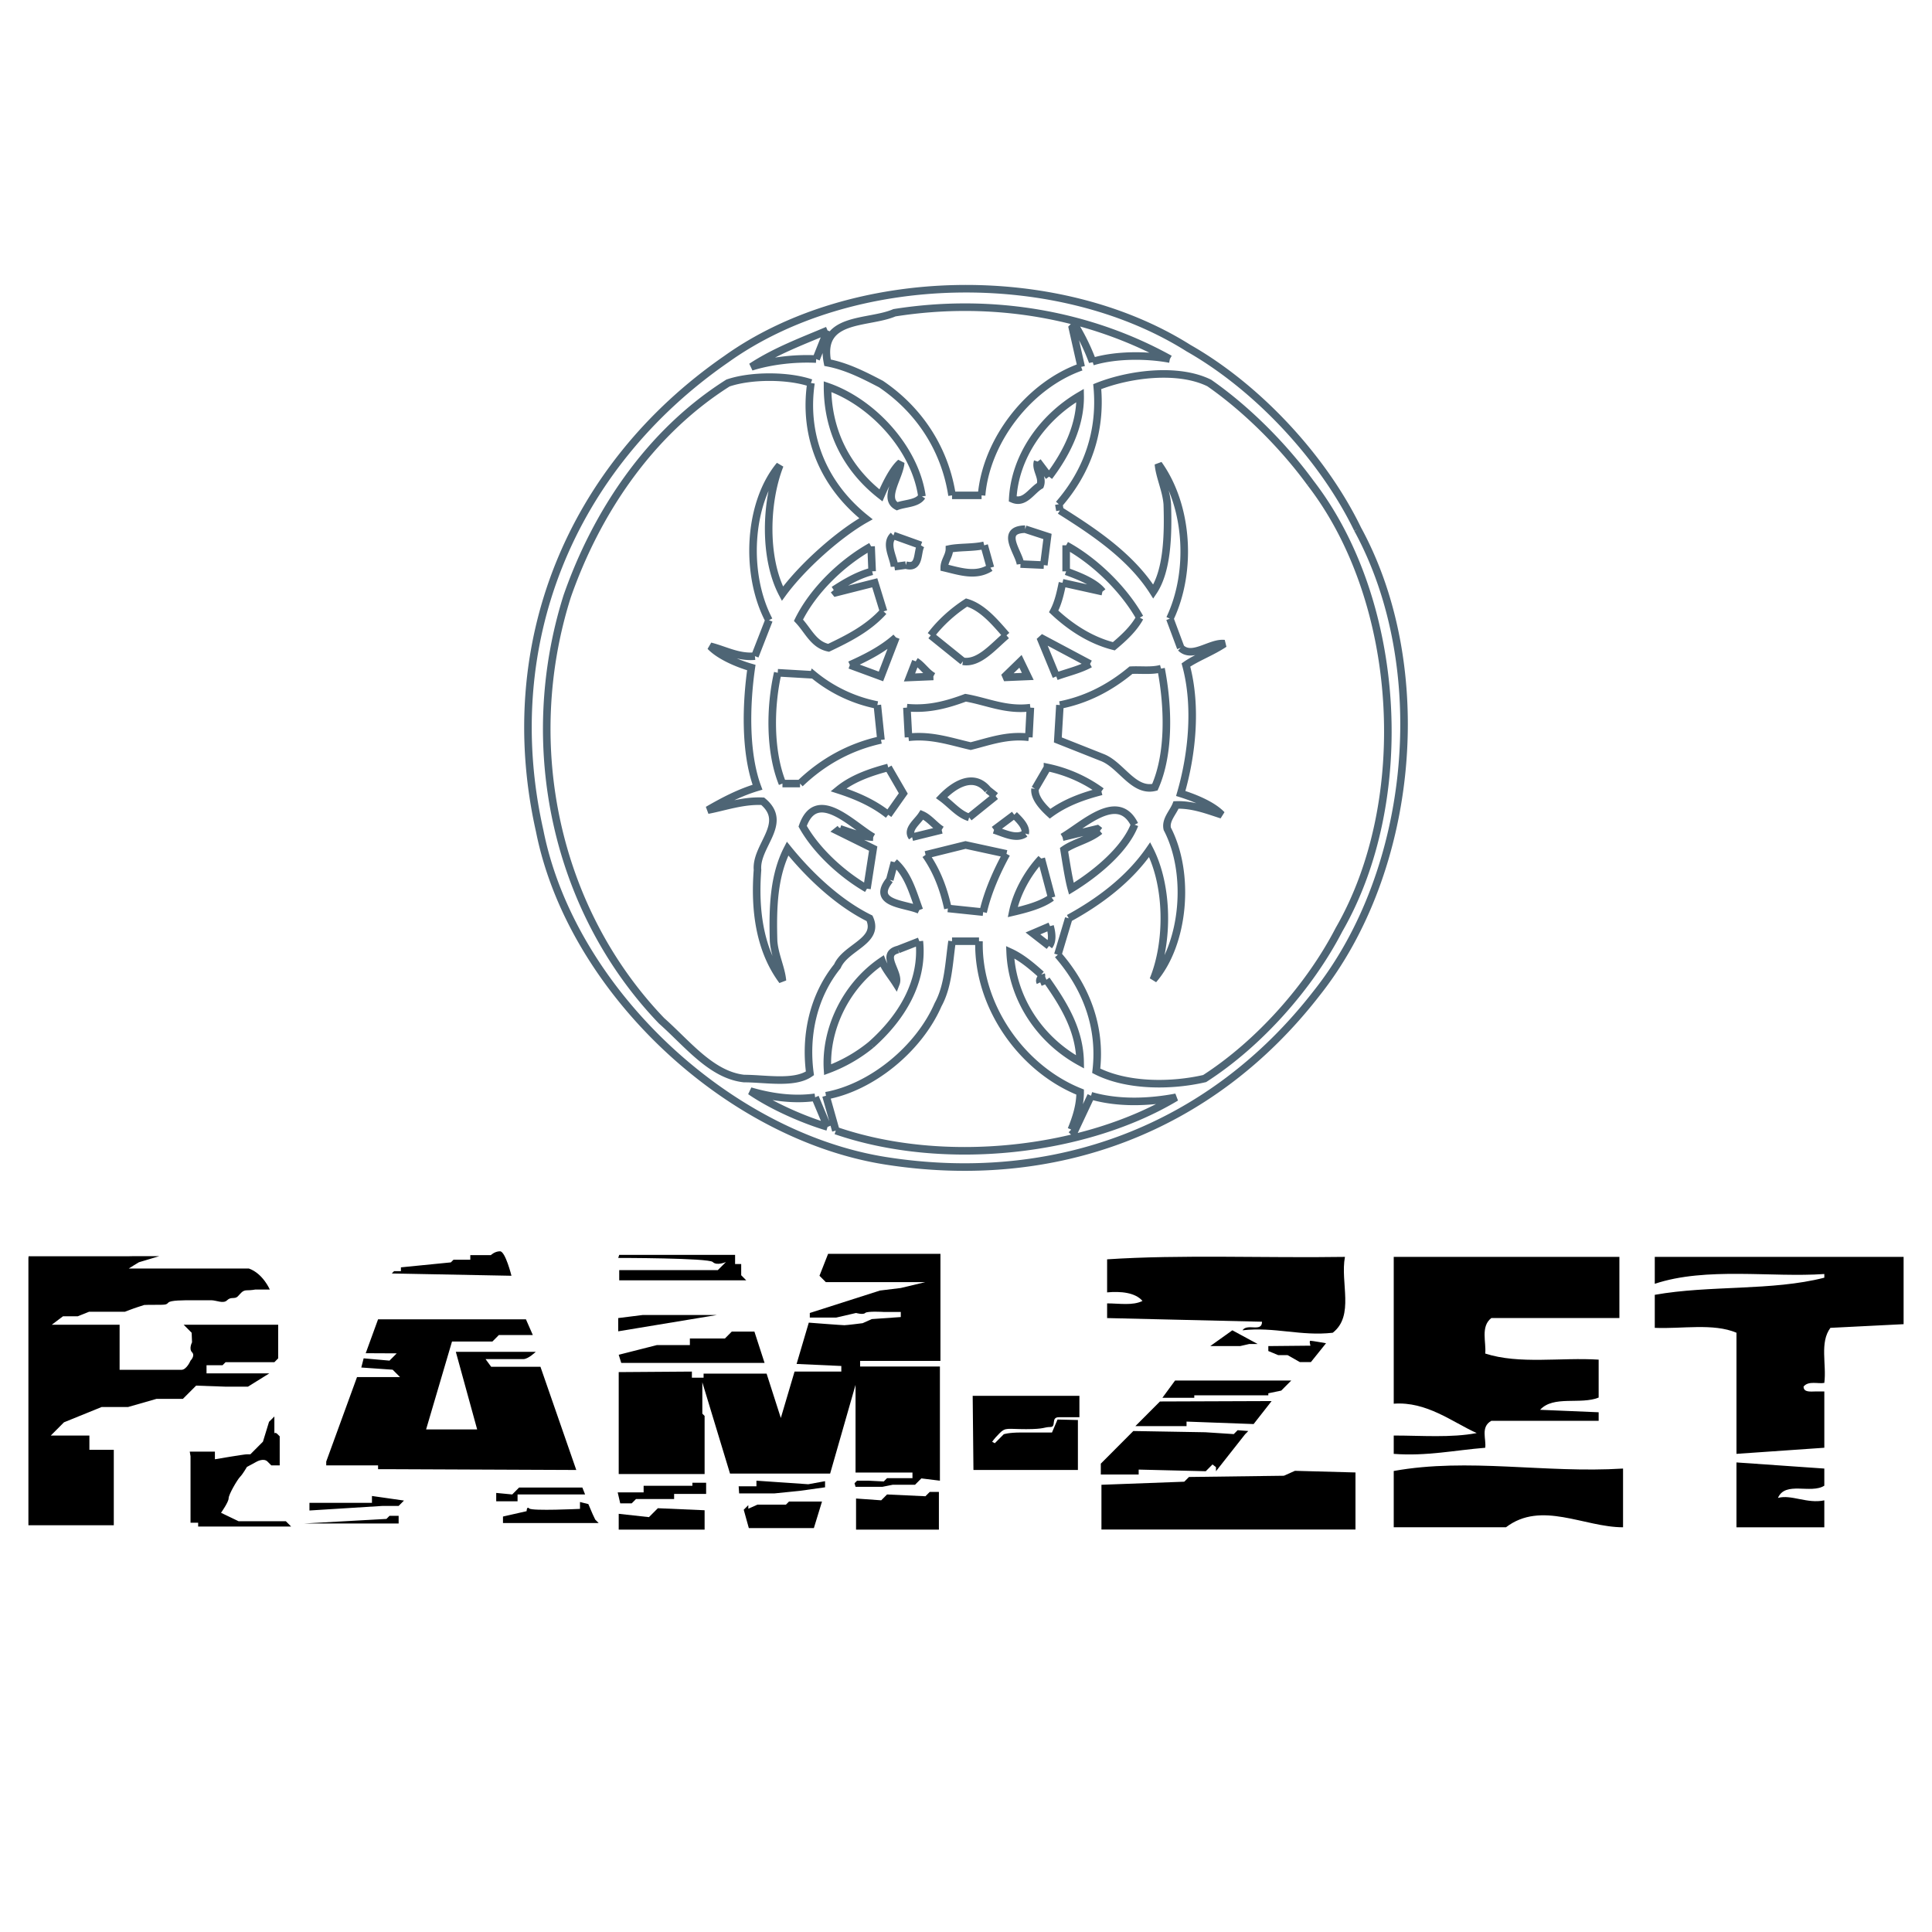
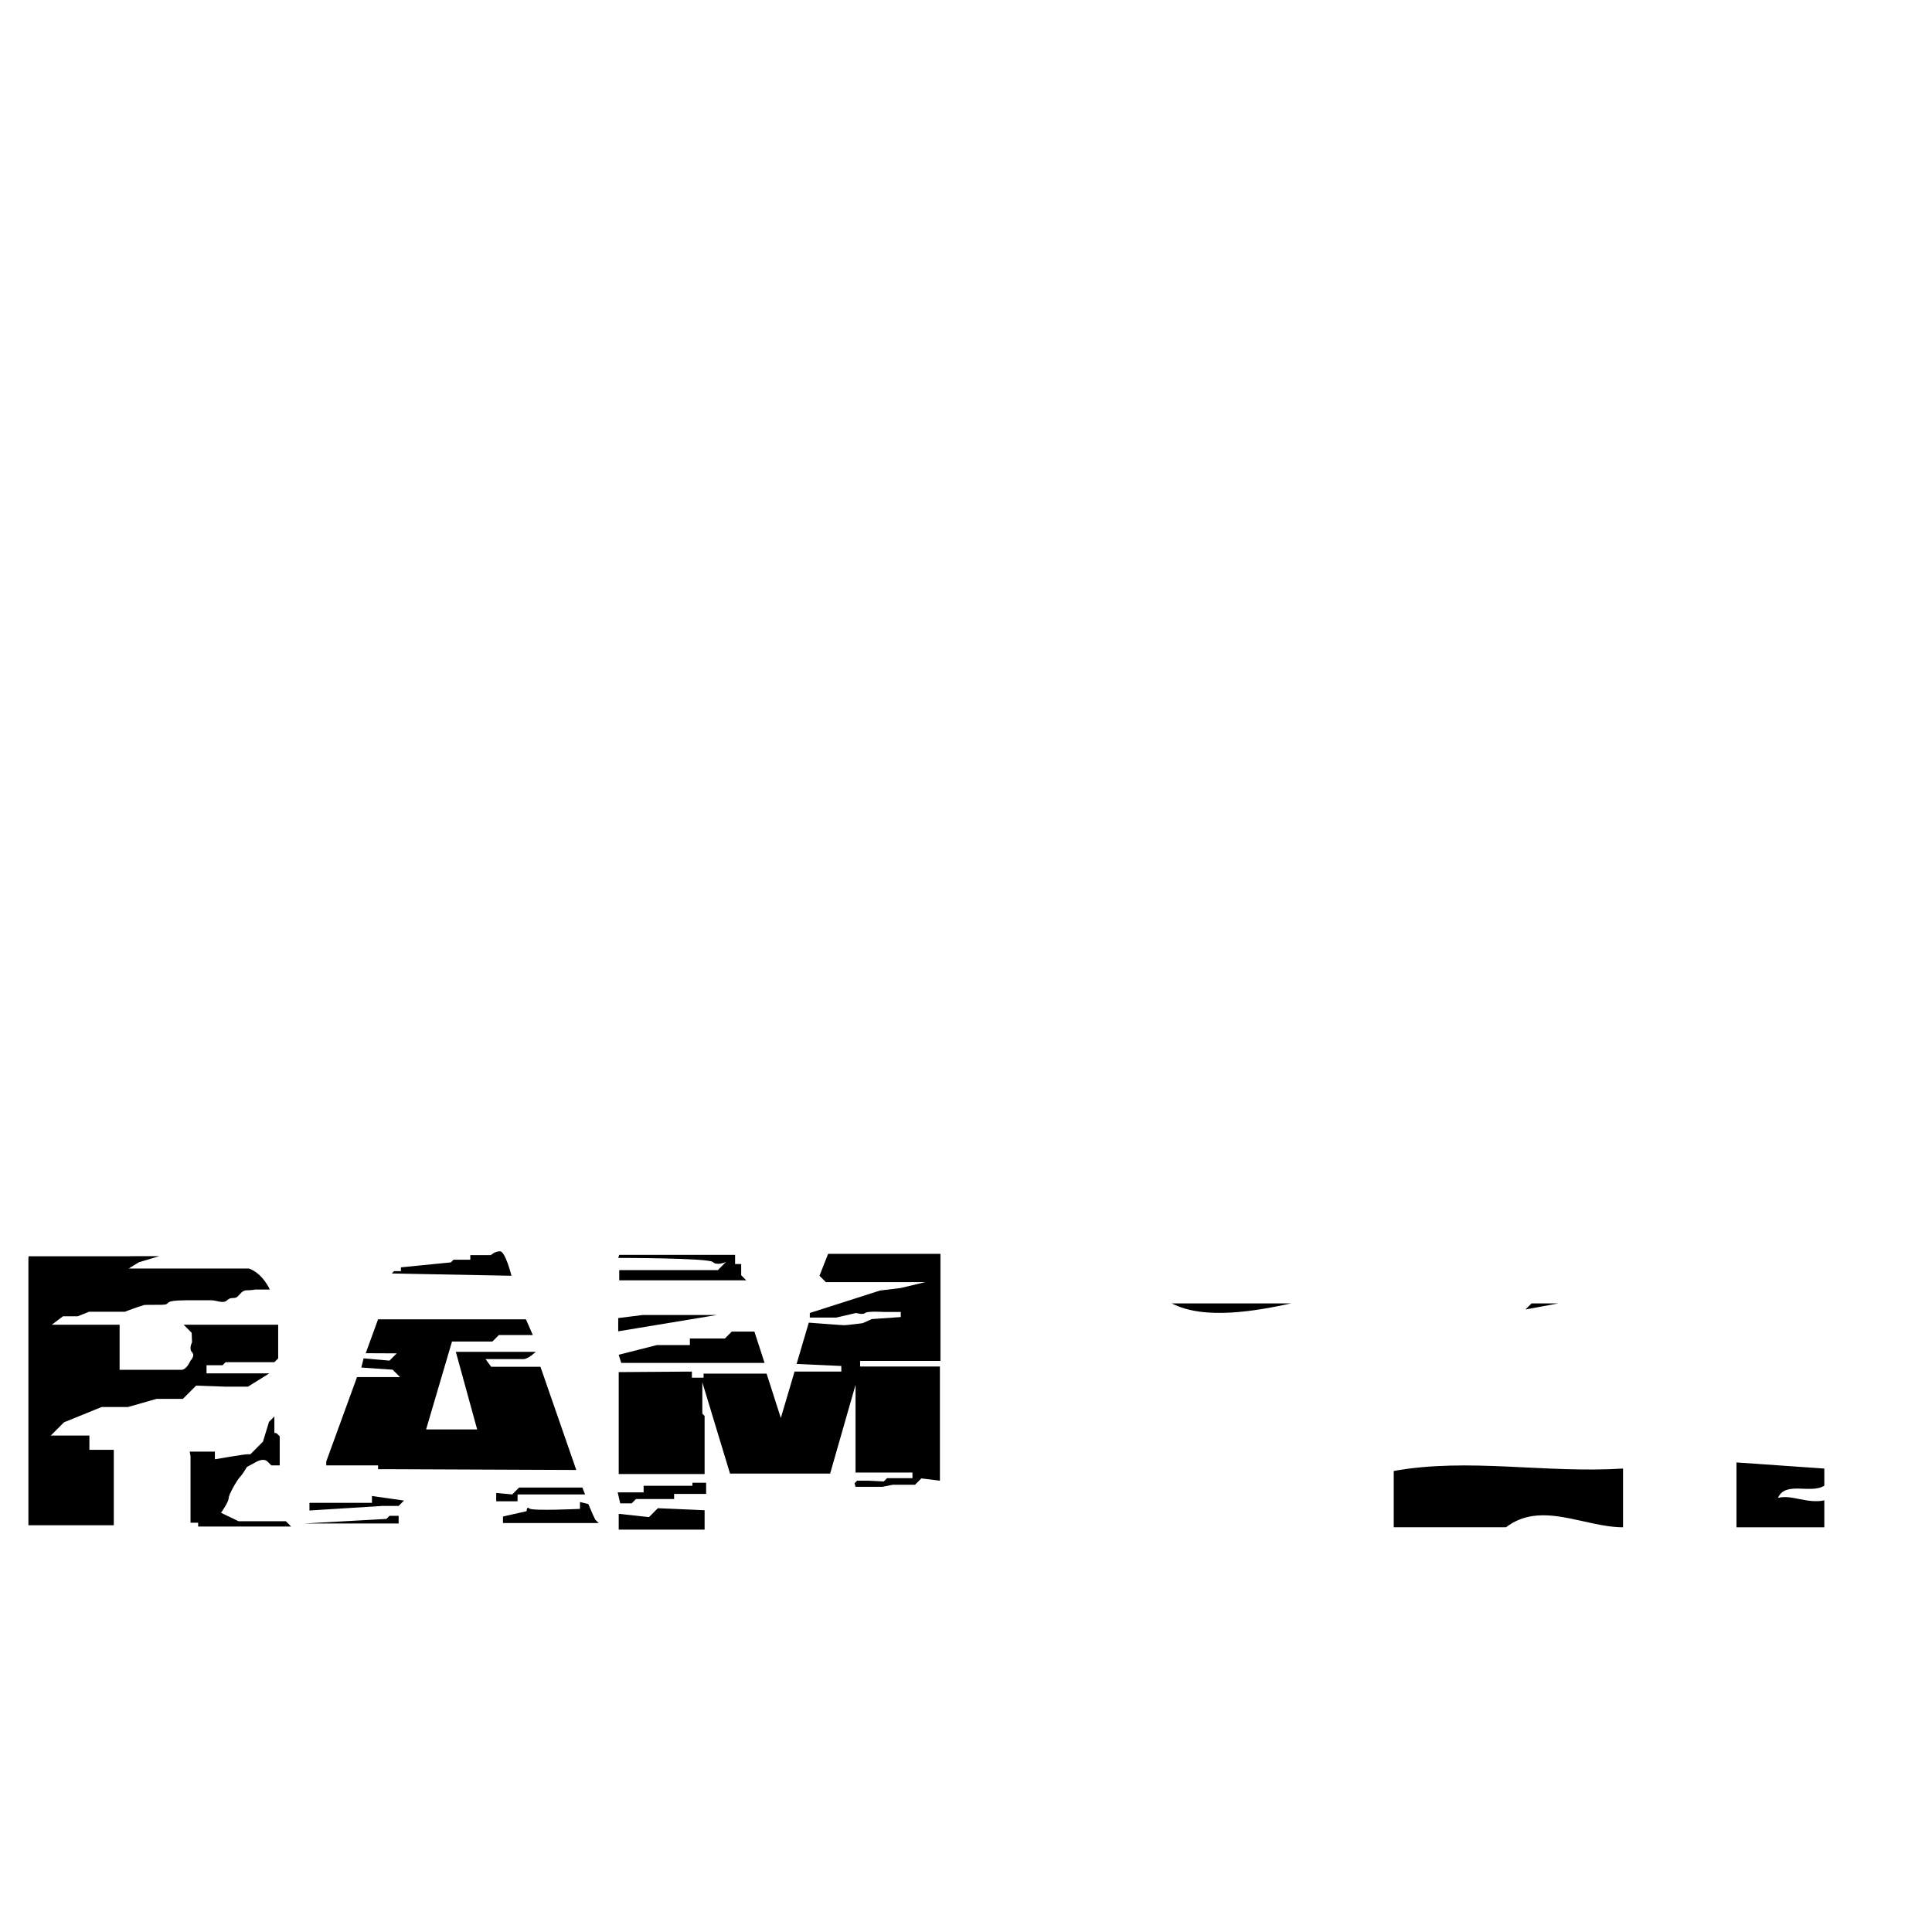
<svg xmlns="http://www.w3.org/2000/svg" width="2500" height="2500" viewBox="0 0 192.756 192.756">
  <path fill-rule="evenodd" clip-rule="evenodd" fill="#fff" d="M0 0h192.756v192.756H0V0z" />
-   <path d="M134.186 125.4c-.486 2.564.975 5.859-1.217 7.568-3.162.365-5.84-.611-9.006-.244.486-.732 1.949.244 1.949-.855l-15.455-.365v-1.465c1.215 0 2.555.244 3.529-.244-.73-.854-2.191-.977-3.529-.854v-3.297c7.301-.488 15.818-.121 23.729-.244zM161.566 131.502h-12.777c-1.096.855-.488 2.441-.609 3.541 3.41 1.1 7.547.367 11.318.609v3.783c-1.824.734-4.504-.242-5.842 1.221l5.842.246v.854h-10.709c-1.096.611-.488 1.83-.609 2.688-3.041.242-5.84.854-9.127.609v-1.83c2.801 0 5.721.242 8.277-.246-2.434-1.1-4.99-3.174-8.277-2.93V125.4h22.514v6.102h-.001zM189.922 132.113l-7.301.367c-1.096 1.463-.367 3.662-.609 5.492-.609.121-1.582-.244-2.07.367 0 .609.732.486 1.217.486h.854v5.617l-8.764.609v-12.084c-2.311-.979-5.477-.367-8.152-.488v-3.295c5.477-.979 11.682-.367 16.916-1.709v-.367c-5.234.367-11.805-.732-16.916.977V125.4h24.826v6.713h-.001zM158.646 129.551h2.069-2.069zM156.334 129.795h1.461-1.461z" fill-rule="evenodd" clip-rule="evenodd" />
  <path d="M128.83 130.039c-3.404.732-8.639 1.709-11.924 0h11.924zM152.197 130.648l.61-.609h2.675l-3.285.609zM149.277 130.648h1.215-1.215zM146.721 131.016h.851-.851zM177.023 138.582h2.067-2.067zM139.053 141.756h3.529-3.529zM182.012 148.227c-1.338.854-3.895-.488-4.625 1.221 1.338-.367 2.922.609 4.625.242v2.688h-8.764v-6.471l8.764.611v1.709zM161.932 152.377c-3.895 0-8.154-2.688-11.682 0h-11.197v-5.617c7.424-1.342 15.09.246 22.879-.242v5.859zM2.834 125.527v26.65h8.519v-7.527H8.919v-1.424H5.065l1.318-1.322 3.753-1.525h2.636l2.84-.814h2.636l1.319-1.32 2.94.102h2.232l2.128-1.324h-6.262v-.812h1.597l.304-.305h4.868l.38-.383v-3.355h-9.431l.342.342.456.459.038.953s-.342.648 0 .992-.152.838-.152.838-.38.916-.913.916H11.933v-4.5H5.167l1.115-.84h1.471l1.141-.457h3.574s.831-.324 1.293-.471l.58-.184s-.2-.033 1.017-.033 1.217 0 1.445-.229 1.445-.229 2.51-.229h1.75c.532 0 1.217.381 1.597 0 .38-.383.76-.076 1.064-.383.305-.305.456-.609.913-.609.456 0 .836-.076.836-.076h1.445s-.685-1.602-2.091-2.098H12.848l.492-.309.523-.316 2.035-.609h-2.491l-.673.014H2.854l-.02.188zM19.009 145.287V151.924h.761v.381h9.279l-.532-.533H23.8l-1.749-.84s.76-1.068.76-1.449.875-1.869 1.141-2.135c.266-.268.685-.992.685-.992l.989-.535s.684-.381 1.064 0l.38.383h.837v-2.9l-.229-.229c-.305-.305-.304.152-.304-.305v-1.449l-.532.533-.609 1.984-.76.762-.495.496h-.342c-.305 0-3.195.496-3.195.496v-.764h-2.51l.078.459zM51.029 127.283s-.608-2.441-1.141-2.441c-.532 0-.913.381-.913.381h-2.053v.457h-1.673l-.267.268-4.982.495v.381h-.684l-.229.23 11.942.229zM36.488 135.01l1.231-3.379h14.755l.685 1.564h-.533H49.774l-.646.648H45.097l-2.586 8.773h5.096l-2.129-7.744h7.974s-.741.725-1.236.725H48.444l.559.764h4.917l3.575 10.299s-16.353-.076-18.102-.076H37.72v-.381H32.548v-.383l3.072-8.428H39.913l-.738-.736-3.129-.219.235-.916 2.579.229.723-.725-3.095-.015zM30.874 150.703v-.762h6.236v-.687l3.195.457-.533.535h-1.597l-7.301.457zM30.341 152h9.431v-.764h-.912l-.304.307-8.215.457zM49.508 148.949v.838h2.129v-.685H58.375l-.273-.688H51.789l-.684.688-1.597-.153zM52.541 150.77s0-.533.266-.268c.267.268 5.058.039 5.058.039v-.686l.835.209.427.998.259.547.342.344h-9.546v-.648l2.359-.535zM61.78 125.197h11.56v.916h.609v1.119l.507.508H61.78v-1.018h9.836l.812-.812s-.913.406-1.318 0-9.431-.406-9.431-.406l.101-.307zM61.679 131.504v1.322l9.837-1.627H64.113l-2.434.305zM61.729 135.166l3.803-.965h3.297v-.662h3.498l.684-.687h2.256l1.015 3.128H61.983l-.254-.814z" fill-rule="evenodd" clip-rule="evenodd" />
  <path d="M61.729 136.895v10.172h8.57v-5.799l-.228-.229v-3.127l2.762 9.104h9.99l2.534-8.85v8.748h5.68v.561h-2.535l-.329.33-1.497-.076H85.51l-.253.254.101.355h2.689l1.014-.203h2.23l.633-.635 1.852.229v-11.393h-7.961v-.561h8.013v-10.68H82.62l-.861 2.188.635.637h9.912l-2.434.584-2.08.254-6.997 2.238v.457h2.637l1.977-.457s.711.203.913 0 1.825-.104 1.825-.104h1.725v.51l-2.891.203-.912.408s-1.571.203-1.826.203-3.549-.256-3.549-.256l-1.217 4.121 4.462.203v.559h-4.665l-1.37 4.629-1.42-4.426h-6.286v.408h-1.167v-.611l-7.302.052zM61.628 148.896h2.586v-.66h4.867v-.304h1.37v1.119h-3.195v.508h-3.802l-.432.433h-1.141l-.253-1.096zM61.729 151.033v1.578h8.57v-1.933l-4.665-.203-.888.89-3.017-.332z" fill-rule="evenodd" clip-rule="evenodd" />
-   <path d="M73.696 148.287h1.774v-.559l5.172.355 1.674-.305v.611l-2.535.354-2.536.257h-3.499l-.05-.713zM74.659 150.17l-.457.457.508 1.83h6.49l.811-2.645h-3.295l-.304.307h-2.84l-.913.406v-.355zM85.409 149.508v3.103h8.265v-3.763h-.912l-.432.433-3.828-.179-.583.584-2.51-.178zM97.045 139.26h10.648v2.137h-2.053c-.836 0-.205.977-.852.977s-.518.213-2.418.213c-1.902 0-2.033-.203-2.643.406-.607.611-.738.859-.738.859l.262.139.891-.895s.479-.174 1.695-.174h3.119l.553-1.295 2.033.049v4.984H97.121l-.076-7.4zM122.951 132.725l-2.203 1.574h2.979l.898-.205h.857l-2.531-1.369zM126.541 134.299l4.205-.041s-.16-.49 0-.49c.164 0 1.553.246 1.553.246l-1.512 1.883h-1.1l-1.225-.697h-.939l-.982-.408v-.493zM117.236 137.738h11.592l-.998 1.002-1.289.268v.205h-7.387v.244h-3.181l1.263-1.719zM126.869 139.785l-11.141.041-2.449 2.457h5.102v-.451l6.693.246 1.795-2.293zM113.072 142.773l-3.244 3.256v1.084h3.777v-.492l6.694.164.672-.676.347.268v.408l2.901-3.683.324-.329-1.063-.082-.386.389-2.836-.184-7.186-.123zM109.891 148.137v4.463h25.345v-5.692l-6.039-.164-1.103.492-9.469.123-.471.471-8.263.307z" fill-rule="evenodd" clip-rule="evenodd" />
-   <path d="M135.451 52.796c7.555 13.858 5.641 34.053-4.09 46.3-10.553 13.602-26.184 19.361-43.002 16.715-15.783-2.492-31.358-17.027-34.515-32.91-4.196-18.63 3.104-36.332 18.629-47.076 12.577-8.981 33.017-9.344 46.111-1.087 6.932 3.941 13.455 11 16.867 18.058m-18.732-16.972c-2.174-.417-5.33-.468-7.711.257a21.474 21.474 0 0 0-1.758-3.635m0 .001l-.26.262.879 3.896m0-.001c-5.178 1.817-9.471 7.315-9.938 12.819m.001 0h-2.947m0 0c-.672-4.412-3.105-8.41-7.092-11.107-1.702-.884-3.412-1.765-5.329-2.128-.932-4.67 4.04-3.842 6.675-4.985 9.831-1.554 19.512.207 27.479 4.622m-35.29-.001c-2.07-.104-4.454.154-6.468.78 2.377-1.56 5.018-2.545 7.604-3.637m0 0l-1.136 2.857m49.312 12.352c9.113 11.783 10.297 31.664 2.846 44.59-2.895 5.601-7.914 11.313-13.398 14.841-3.365.781-7.766.781-10.818-.777.52-4.412-1.033-8.355-3.828-11.575m-.001 0l1.088-3.634m0 0c2.949-1.608 6-3.839 8.072-6.85 1.861 3.629 1.914 9.189.361 12.979 3.105-3.582 3.727-10.59 1.398-15.056-.207-.882.57-1.611.877-2.384 1.658-.055 3.105.516 4.557.982-.879-.931-2.592-1.659-4.092-2.127 1.088-3.734 1.66-8.614.518-12.818 1.037-.729 2.59-1.3 3.832-2.13-1.398-.156-3.207 1.557-4.35.416m.001-.001l-1.084-2.907m0 0c2.227-4.672 1.865-11.214-1.141-15.417.107 1.247.777 2.595.883 3.998.102 3.117 0 6.645-1.398 8.721-2.273-3.585-6.105-6.077-9.314-8.099m-.001 0l-.107-.623m0 .001c2.85-3.271 4.248-7.266 3.83-11.73 3.109-1.249 8.027-1.92 11.18-.362 3.727 2.593 7.402 6.279 10.09 9.962M80.91 38.214c-.777 5.292 1.239 10.171 5.487 13.544-2.694 1.506-6.371 4.777-8.333 7.474-1.865-3.528-1.709-9.134-.261-12.817-3.153 3.785-3.517 10.846-1.086 15.465m0 0l-1.397 3.583m-.001 0c-1.656.154-3.002-.624-4.45-.985.881.93 2.64 1.708 4.091 2.124-.519 3.583-.674 8.463.616 11.938-1.755.523-3.359 1.352-4.965 2.285 1.655-.31 3.521-.985 5.486-.882 2.638 2.182-.727 4.409-.521 6.854-.309 3.997.208 7.991 2.488 11.056-.105-1.246-.775-2.547-.882-3.947-.1-3.32 0-6.541 1.398-9.242 2.226 2.755 5.122 5.455 8.176 6.957 1.037 2.285-2.38 2.858-3.209 4.778-2.38 2.956-3.258 6.853-2.741 10.69-1.555 1.09-4.451.518-6.574.518-3.259-.359-5.642-3.473-8.227-5.762-10.557-11.004-14.126-27.46-9.417-42.353 2.846-8.151 8.075-16.247 16.042-21.279 2.275-.782 6-.782 8.28 0m11.073 11.312c-.465.73-1.655.675-2.484.986-1.448-.776.255-2.904.365-4.358-.778.671-1.506 2.182-1.972 3.271-3.466-2.699-5.329-6.488-5.329-10.848 4.504 1.555 8.748 6.175 9.42 10.949m12.679-1.97l-1.137-1.507m0 0c-.26.776.568 1.559.256 2.388-.879.516-1.551 1.87-2.742 1.349.209-4.155 2.896-8.097 6.727-10.33.053 2.904-1.293 5.711-3.104 8.1m-.519 8.824l-2.328-.104m-.001.001c-.154-1.143-2.123-3.428.467-3.48m0 0l2.227.727-.365 2.856m-12.264-1.974c-.413.676-.051 2.388-1.503 1.974m0 0l-1.137.155m.001.001c-.052-.885-.982-2.285-.103-3.112m0-.001l2.742.983m6.935 2.233c-1.449.935-3.053.364-4.605 0 0-.677.516-1.196.516-1.868.985-.208 2.382-.106 3.468-.365m0 0l.621 2.232m14.905 4.984c-.621 1.14-1.658 2.073-2.592 2.857-2.271-.574-4.291-1.871-6-3.479.465-.885.674-1.873.879-2.855m0 0l3.984.883m0 0c-.725-.934-2.33-1.558-3.619-2.025m0-.001v-2.596m0 0c2.846 1.555 5.742 4.361 7.348 7.216m-26.705-4.62c-1.397.363-2.638 1.092-3.829 1.868m0 .001l.207.257 3.882-.982.877 2.855m.001-.001c-1.548 1.711-3.518 2.695-5.482 3.633-1.502-.311-2.022-1.714-3.005-2.752 1.454-2.962 4.35-5.761 7.246-7.371m0 0l.103 2.492m13.404 6.388c-1.348 1.14-2.742 2.854-4.344 2.59m0 0l-3.211-2.59m0 0c.981-1.303 2.279-2.444 3.571-3.275 1.603.471 2.845 1.973 3.984 3.275m-15.626 2.957c1.5-.675 3.208-1.506 4.599-2.751m.001 0l-1.499 3.892-3.101-1.141m23.96-.103c-1.037.568-2.227.828-3.367 1.244m0 0l-1.604-3.892 4.971 2.647m-15.63 1.245l-2.38.101.624-1.608m-.001-.001c.619.367 1.084 1.143 1.757 1.507m7.038.101l1.654-1.608.727 1.507-2.381.101zm15.678-.879c.725 3.737.881 8.457-.617 11.833-2.123.523-3.367-2.229-5.23-2.957m-.001-.001l-4.449-1.763.207-3.479m0 .001c2.639-.52 4.965-1.714 7.09-3.479.984-.052 2.068.104 3-.155m-34.671.624a14.428 14.428 0 0 0 6.365 3.01m.001 0l.36 3.479m0 0c-3.05.673-5.744 2.125-8.073 4.356m0 0h-1.755m-.001 0c-1.295-3.217-1.246-7.627-.468-11.055m0 0l3.571.209m21.634 3.271l-.154 2.957m-.001 0c-2.178-.259-3.938.418-5.799.881-2.02-.462-3.93-1.14-6.207-.881m0 0l-.158-2.957m0 0c2.177.207 4.035-.314 5.85-.989 2.12.364 4.036 1.298 6.469.989M88.62 81.292c-1.501-1.191-3.208-1.919-4.967-2.488 1.397-1.146 3.206-1.766 4.967-2.234m0-.001l1.502 2.595-1.502 2.127m21.269-2.333c-1.812.465-3.568 1.089-5.125 2.228-.621-.568-1.604-1.554-1.498-2.488m0 0l1.242-2.128m0-.001a13.94 13.94 0 0 1 5.381 2.389m-10.557.465l-2.64 2.13m0 0c-1.036-.313-1.811-1.298-2.742-1.973 1.191-1.244 3.157-2.542 4.606-.776m.001 0l.775.619m-12.213 4.102c-1.19-.054-2.228-.467-3.313-.832m-.001.001l-.258.206 3.571 1.764-.622 3.998m.001.001c-2.429-1.399-5.018-3.736-6.416-6.228 1.398-3.998 5.017-.051 7.038 1.09m26.082-1.245c-.982 2.542-3.936 4.932-6.314 6.383-.258-.932-.516-2.595-.727-3.891 1.035-.729 2.486-.985 3.574-1.871m0-.001l-.264-.207-3.465.832m.001 0c2.07-1.193 5.537-4.62 7.195-1.246M93.95 82.8l-2.949.726m0-.001c-.568-.776.517-1.504.982-2.234.726.312 1.294 1.093 1.967 1.508m8.331.363c-.881.625-2.121-.052-3.104-.362m.001 0l2.014-1.508m-.001 0c.469.469 1.246 1.193 1.09 1.87m-1.863 2.026c-.883 1.609-1.861 3.736-2.33 5.813m0 .001l-3.516-.367m0 0c-.416-1.919-1.088-3.736-2.225-5.347m0 .001l3.984-.986 4.086.886m4.505 4.359c-.986.727-2.537 1.14-3.883 1.454.361-1.768 1.398-3.79 2.848-5.348m0 0l1.035 3.895m-13.198 1.245c-1.292-.626-4.917-.574-2.951-3.012m0 0l.467-1.762m0 0c1.4 1.243 1.863 3.111 2.484 4.774m12.938 3.581l-1.604-1.247 1.705-.729m.001.001c.158.573.311 1.455-.102 1.976m-17.751 9.862a15.154 15.154 0 0 1-4.346 2.486c-.259-3.941 1.76-8.357 5.436-10.847.309.781.933 1.511 1.391 2.232.417-1.088-1.652-2.905.21-3.375m0 .001l2.122-.829m0 0c.415 3.994-1.707 7.578-4.813 10.332m10.765-10.332c-.156 6.438 4.24 12.717 10.09 15.051 0 1.354-.412 2.598-.879 3.74m0 0l.26.26 1.709-3.635m-.001 0c2.688.779 5.742.676 8.482.156-9.002 5.396-23.078 7.061-33.946 3.322m.001.001l-.982-3.479m0 0c4.552-.828 9.263-4.672 11.18-9.08 1.031-1.875 1.081-4.156 1.396-6.336m-.001 0h2.691m6.211 3.324c.102.312-.258.463-.105.779m-.001.001l.621-.26m0 0c1.758 2.492 3.312 5.033 3.363 8.201-4.086-2.232-6.783-6.389-6.982-10.955 1.133.519 2.119 1.351 3.104 2.234m-22.561 12.249l1.239 2.957m-.001 0c-2.275-.674-5.435-2.021-7.707-3.58 1.961.572 4.187.932 6.468.623" fill="none" stroke="#4e6575" stroke-width=".754" stroke-miterlimit="2.613" />
</svg>